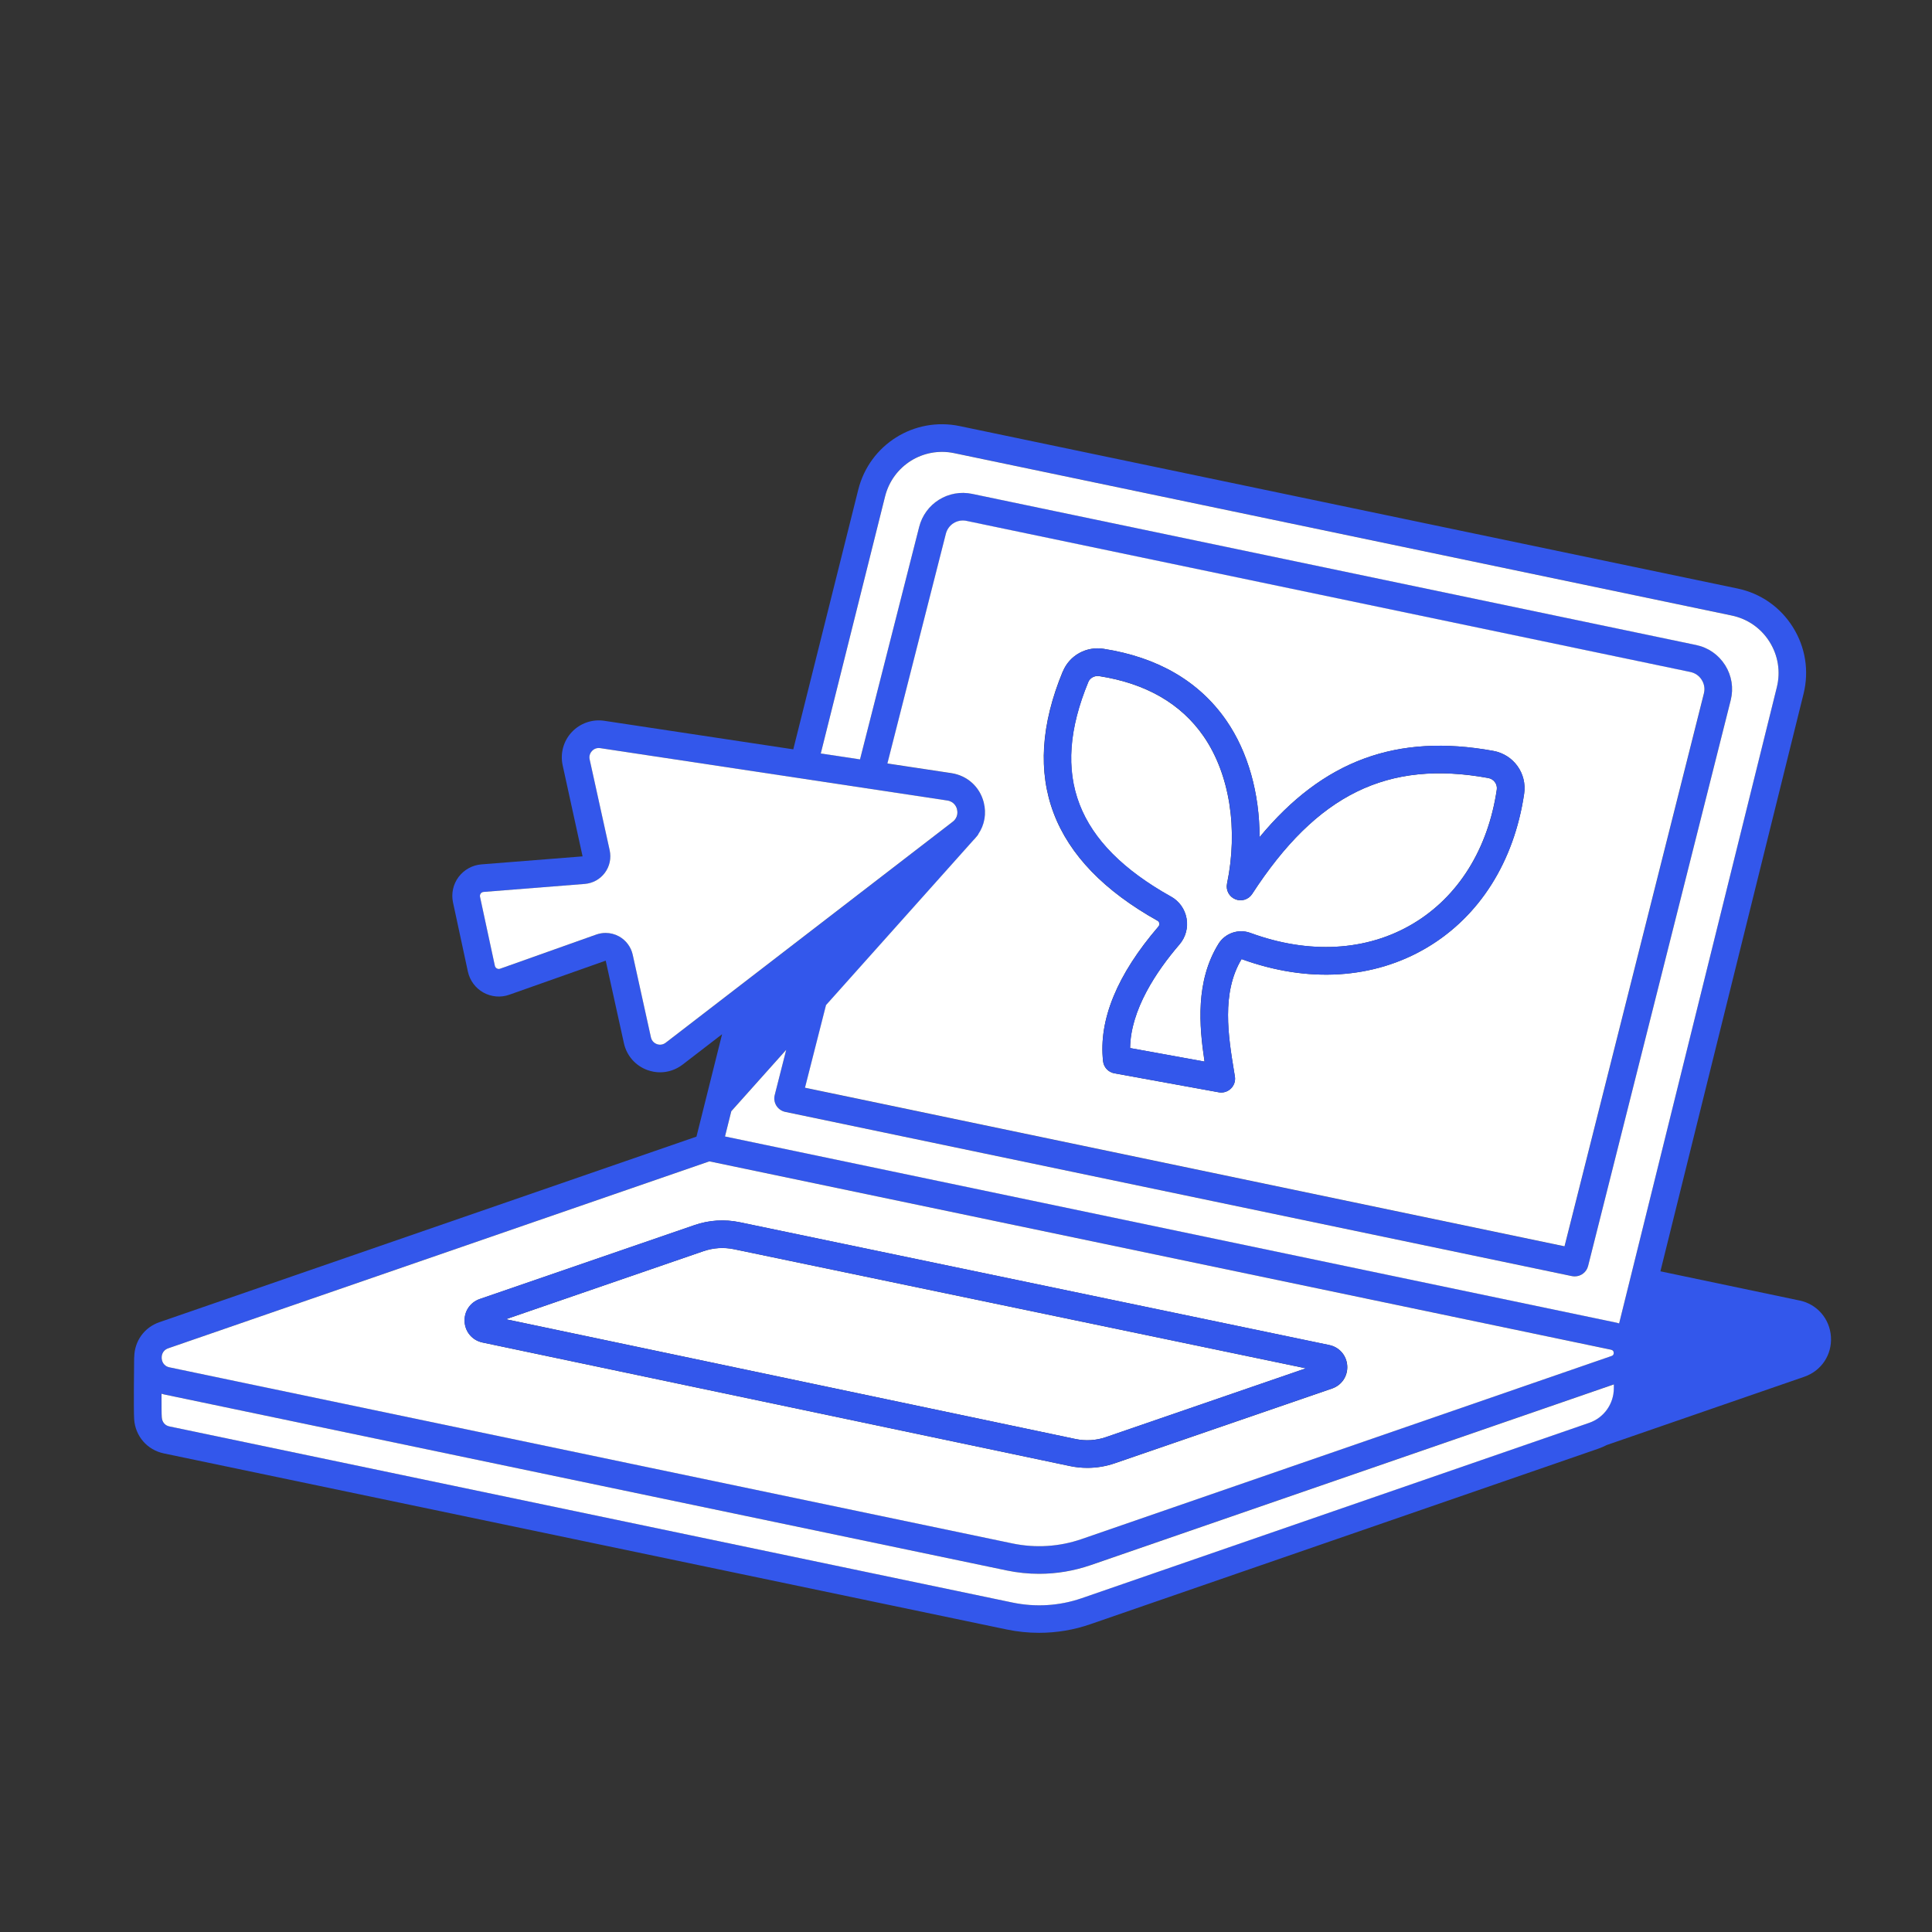
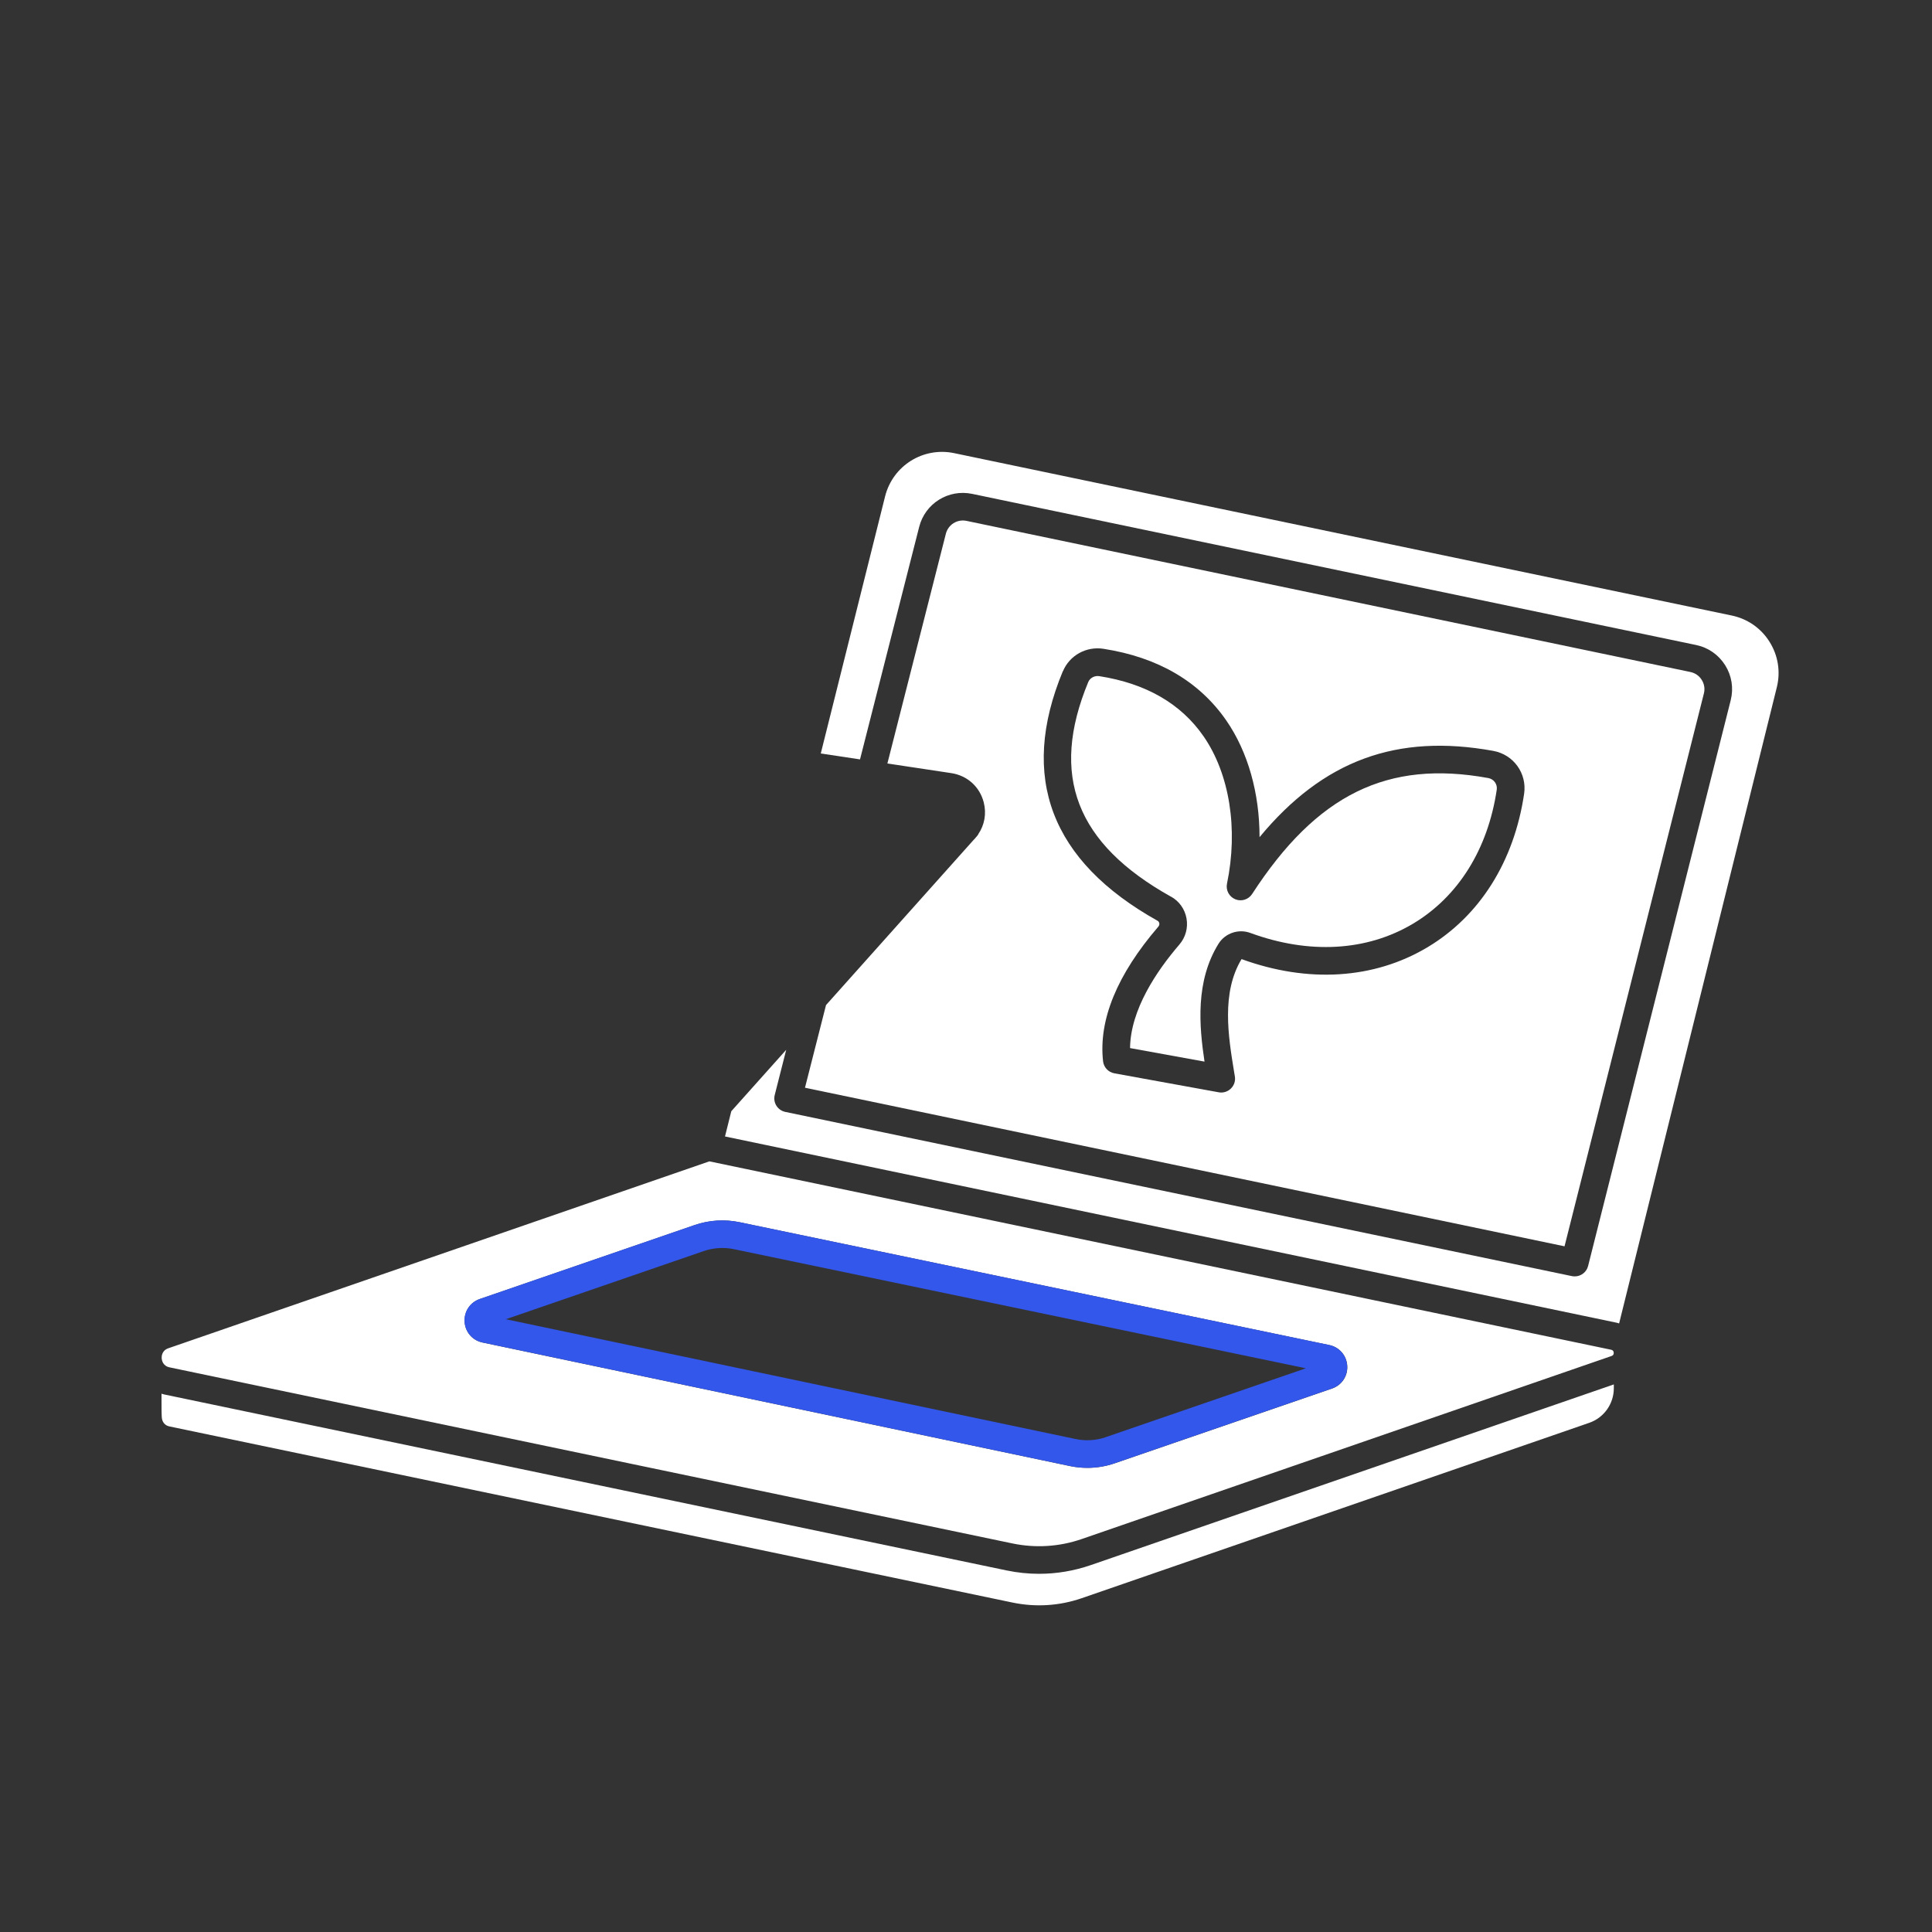
<svg xmlns="http://www.w3.org/2000/svg" id="pictos_-_decomposés" data-name="pictos - decomposés" viewBox="0 0 350 350">
  <rect x="0" y="0" width="350" height="350" fill="#333333" stroke="none" />
  <defs>
    <style>
      .cls-1 {
        fill: #3357eb;
      }

      .cls-2 {
        fill: #fff;
      }
    </style>
  </defs>
-   <path class="cls-1" d="M326.01,235.6l-25.21-5.29,25.93-104.62c1.03-4.16.34-8.46-1.94-12.09s-5.85-6.12-10.05-6.99l-140.88-29.42c-8.25-1.72-16.33,3.34-18.38,11.52l-11.77,47.04-34.24-5.17c-2.18-.33-4.38.44-5.89,2.05s-2.12,3.86-1.65,6.01l3.61,16.5-18.32,1.45c-1.65.13-3.16.97-4.15,2.29-.99,1.33-1.35,3.01-1,4.63l2.69,12.5c.35,1.61,1.37,3,2.81,3.8,1.44.8,3.16.95,4.71.39l17.45-6.17,3.3,14.97c.5,2.25,2.08,4.06,4.25,4.85.75.27,1.53.41,2.3.41,1.45,0,2.88-.48,4.07-1.39l7.16-5.51-4.64,18.55-97.3,33.62c-2.73.94-4.49,3.41-4.55,6.25,0,.07-.02.14-.02.21-.01.94-.11,9.27,0,11.09.2,3.09,2.36,5.59,5.39,6.22l152.7,31.9c1.93.4,3.89.6,5.84.6,3.16,0,6.32-.52,9.33-1.57l91.94-31.77c.55-.19,1.07-.42,1.58-.68l35.79-12.37c3.09-1.07,5.03-3.98,4.82-7.24-.21-3.26-2.5-5.91-5.7-6.58ZM120.61,188.9c-.67.51-1.35.35-1.61.25s-.89-.41-1.07-1.23l-3.3-14.97c-.31-1.41-1.21-2.61-2.47-3.31-.75-.42-1.59-.63-2.44-.63-.57,0-1.14.1-1.68.29l-17.42,6.19c-.27.1-.49,0-.6-.05-.11-.06-.3-.2-.36-.48l-2.69-12.5c-.06-.28.05-.49.13-.59.07-.1.24-.27.53-.29l18.32-1.45c1.45-.11,2.77-.85,3.64-2.02.86-1.17,1.18-2.65.87-4.07l-3.63-16.47c-.17-.78.23-1.32.42-1.52.18-.2.7-.64,1.49-.52l62.89,9.49c1.31.2,1.68,1.27,1.76,1.59.08.32.28,1.44-.77,2.25l-52,40.04ZM178.22,145.36c-.73-2.82-2.98-4.85-5.86-5.28l-11.59-1.75,10.59-41.61c.42-1.66,2.06-2.69,3.74-2.34l131.15,27.38c.85.18,1.58.68,2.04,1.42.46.74.6,1.61.4,2.45l-25.25,100.17-137.6-28.73,3.81-14.97,26.7-29.88c.19-.19.36-.38.52-.58l.09-.1s.03-.04.04-.05c.08-.11.16-.21.24-.32,0,0,0,0,0,0,1.13-1.66,1.52-3.73.99-5.78ZM287.88,257.75l-91.94,31.77c-4.02,1.39-8.36,1.67-12.52.79l-152.7-31.9c-1.24-.26-1.41-1.32-1.43-1.64-.04-.62-.05-2.35-.05-4.3.15.04.29.1.45.13l152.7,31.9c1.93.4,3.89.6,5.84.6,3.16,0,6.32-.52,9.33-1.57l94.77-32.74v.69c0,2.83-1.79,5.34-4.46,6.27ZM291.95,245.64l-96.01,33.17c-4.02,1.39-8.36,1.67-12.52.79l-152.7-31.9c-1.24-.26-1.41-1.32-1.43-1.65-.02-.32,0-1.4,1.21-1.81l98.01-33.86,163.37,34.13c.11.02.43.09.46.53.03.44-.29.55-.39.59ZM292.91,239.62l-161.57-33.75,1.14-4.57,9.95-11.13-2.08,8.19c-.17.66-.06,1.36.3,1.94.36.58.94.98,1.61,1.12l142.51,29.75c.17.04.34.05.51.05,1.12,0,2.14-.76,2.42-1.89l25.84-102.51c.54-2.18.18-4.42-1.01-6.32-1.19-1.9-3.06-3.2-5.26-3.66l-131.15-27.38c-4.32-.9-8.54,1.74-9.61,6.01l-10.71,42.09-7.11-1.07,11.65-46.57c1.39-5.57,6.89-9.01,12.51-7.84l140.88,29.42c2.86.6,5.29,2.29,6.84,4.76,1.55,2.47,2.02,5.39,1.32,8.23l-28.57,115.25c-.14-.04-.27-.09-.41-.12Z" />
  <path class="cls-2" d="M197.58,283.54c-3.01,1.04-6.17,1.57-9.33,1.57-1.96,0-3.91-.2-5.84-.6l-152.7-31.9c-.16-.03-.3-.09-.45-.13,0,1.94,0,3.68.05,4.3.02.32.18,1.39,1.43,1.64l152.7,31.9c4.17.87,8.5.6,12.52-.79l91.94-31.77c2.67-.92,4.46-3.44,4.46-6.27v-.69s-94.77,32.74-94.77,32.74Z" />
  <path class="cls-2" d="M320.57,116.27c-1.55-2.47-3.98-4.16-6.84-4.76l-140.88-29.42c-5.62-1.17-11.11,2.27-12.51,7.84l-11.65,46.57,7.11,1.07,10.71-42.09c1.07-4.27,5.29-6.91,9.61-6.01l131.15,27.38c2.2.46,4.06,1.76,5.26,3.66,1.19,1.9,1.55,4.14,1.01,6.32l-25.84,102.51c-.28,1.13-1.3,1.89-2.42,1.89-.17,0-.34-.02-.51-.05l-142.51-29.75c-.67-.14-1.25-.55-1.61-1.12-.36-.58-.47-1.28-.3-1.94l2.08-8.19-9.95,11.13-1.14,4.57,161.57,33.75c.14.03.27.08.41.12l28.57-115.25c.7-2.83.23-5.76-1.32-8.23Z" />
  <path class="cls-2" d="M177.23,151.15c-.08.11-.16.22-.24.32-.01.02-.02.04-.04.05l-.09.1c-.16.2-.33.4-.52.58l-26.7,29.88-3.81,14.97,137.6,28.73,25.25-100.17c.21-.84.07-1.71-.4-2.45-.46-.74-1.19-1.24-2.04-1.42l-131.15-27.38c-1.68-.35-3.32.68-3.74,2.34l-10.59,41.61,11.59,1.75c2.88.44,5.13,2.46,5.86,5.28.53,2.05.15,4.12-.99,5.78,0,0,0,0,0,0ZM192.55,121.63c1.2-2.9,4.24-4.59,7.38-4.09,9.85,1.54,17.33,5.91,22.23,12.99,3.94,5.7,6.02,13.2,6.02,21.13,11.55-13.96,24.91-18.8,42.34-15.63,3.68.67,6.13,4.08,5.59,7.76-1.82,12.31-8.07,22.21-17.6,27.87-9.65,5.73-21.57,6.47-33.59,2.09-3.69,6.11-2.4,14.01-1.36,20.37l.15.9c.13.8-.14,1.62-.72,2.18-.47.46-1.1.72-1.75.72-.15,0-.3-.01-.45-.04l-18.92-3.44c-1.09-.2-1.92-1.09-2.04-2.19-.83-7.49,2.54-15.69,10.02-24.39.2-.23.19-.47.17-.6-.03-.14-.1-.34-.33-.46-19.32-10.8-25.09-26-17.16-45.17Z" />
  <path class="cls-2" d="M291.88,244.52l-163.37-34.13-98.01,33.86c-1.2.41-1.23,1.49-1.21,1.81.02.32.18,1.39,1.43,1.65l152.7,31.9c4.17.87,8.5.6,12.52-.79l96.01-33.17c.1-.04.42-.15.39-.59-.03-.44-.35-.51-.46-.53ZM241.31,251.55l-39.33,13.53c-1.62.56-3.31.84-5,.84-1.06,0-2.12-.11-3.16-.33l-106.41-22.38c-1.82-.38-3.13-1.89-3.24-3.75s.99-3.52,2.75-4.13l38.93-13.4c2.62-.9,5.43-1.08,8.14-.51l106.83,22.25c1.83.38,3.13,1.89,3.25,3.75.12,1.86-.99,3.52-2.75,4.13Z" />
-   <path class="cls-2" d="M127.47,226.65l-35.83,12.34,103.2,21.7c1.83.38,3.74.27,5.51-.34l36.22-12.46-103.61-21.58c-1.83-.38-3.73-.26-5.49.35Z" />
  <path class="cls-1" d="M240.81,243.66l-106.83-22.25c-2.71-.56-5.52-.39-8.14.51l-38.93,13.4c-1.76.61-2.87,2.27-2.75,4.13s1.42,3.37,3.24,3.75l106.41,22.38c1.04.22,2.1.33,3.16.33,1.7,0,3.39-.28,5-.84l39.33-13.53c1.76-.61,2.87-2.27,2.75-4.13-.12-1.86-1.42-3.37-3.25-3.75ZM200.35,260.35c-1.77.61-3.68.73-5.51.34l-103.2-21.7,35.83-12.34c1.77-.61,3.66-.73,5.49-.35l103.61,21.58-36.22,12.46Z" />
-   <path class="cls-2" d="M173.38,146.61c-.08-.32-.46-1.39-1.76-1.59l-62.89-9.49c-.79-.12-1.31.32-1.49.52-.18.2-.59.73-.42,1.52l3.63,16.47c.31,1.42,0,2.9-.87,4.07-.86,1.17-2.19,1.9-3.64,2.02l-18.32,1.45c-.29.02-.46.19-.53.29-.07.1-.19.31-.13.59l2.69,12.5c.06.28.25.42.36.48.11.06.33.15.6.05l17.42-6.19c.55-.19,1.11-.29,1.68-.29.84,0,1.68.21,2.44.63,1.26.7,2.16,1.91,2.47,3.31l3.3,14.97c.18.82.81,1.13,1.07,1.23s.94.26,1.61-.25l52-40.04c1.05-.81.85-1.92.77-2.25Z" />
  <path class="cls-2" d="M212.14,162.43c1.49.83,2.51,2.27,2.81,3.96.3,1.7-.17,3.42-1.3,4.73-4.13,4.81-8.85,11.8-8.93,18.75l13.49,2.45c-.98-6.5-1.66-14.56,2.53-21.34,1.2-1.93,3.63-2.76,5.77-1.97,10.62,3.9,21.07,3.32,29.43-1.65,8.21-4.88,13.61-13.51,15.21-24.3.15-1-.53-1.93-1.54-2.11-18.26-3.33-31.06,2.96-42.78,21.01-.66,1.01-1.94,1.41-3.05.95-1.11-.46-1.74-1.64-1.5-2.82,2.06-9.9.47-19.89-4.25-26.71-4.09-5.91-10.44-9.57-18.89-10.89-.84-.13-1.68.32-1.99,1.06-7,16.91-2.24,29.27,14.98,38.89Z" />
-   <path class="cls-1" d="M209.7,166.8c.23.13.3.32.33.46.02.13.03.37-.17.6-7.48,8.7-10.85,16.91-10.02,24.39.12,1.1.95,1.99,2.04,2.19l18.92,3.44c.15.03.3.04.45.04.65,0,1.28-.25,1.75-.72.58-.57.85-1.38.72-2.18l-.15-.9c-1.04-6.36-2.33-14.26,1.36-20.37,12.02,4.38,23.94,3.64,33.59-2.09,9.53-5.66,15.78-15.56,17.6-27.87.54-3.68-1.91-7.09-5.59-7.76-17.44-3.18-30.79,1.66-42.34,15.63,0-7.93-2.08-15.43-6.02-21.13-4.9-7.08-12.38-11.45-22.23-12.99-3.15-.49-6.18,1.19-7.38,4.09-7.94,19.17-2.17,34.37,17.16,45.17ZM197.17,123.54c.31-.75,1.15-1.2,1.99-1.06,8.45,1.32,14.8,4.98,18.89,10.89,4.72,6.83,6.31,16.81,4.25,26.71-.25,1.18.38,2.36,1.5,2.82,1.11.46,2.39.06,3.05-.95,11.72-18.05,24.52-24.34,42.78-21.01,1.01.18,1.69,1.11,1.54,2.11-1.59,10.79-7,19.42-15.21,24.3-8.36,4.97-18.81,5.55-29.43,1.65-2.15-.79-4.58.04-5.77,1.97-4.19,6.78-3.52,14.84-2.53,21.34l-13.49-2.45c.09-6.95,4.8-13.95,8.93-18.75,1.13-1.31,1.6-3.03,1.3-4.73-.3-1.68-1.32-3.12-2.81-3.96-17.22-9.62-21.98-21.98-14.98-38.89Z" />
</svg>